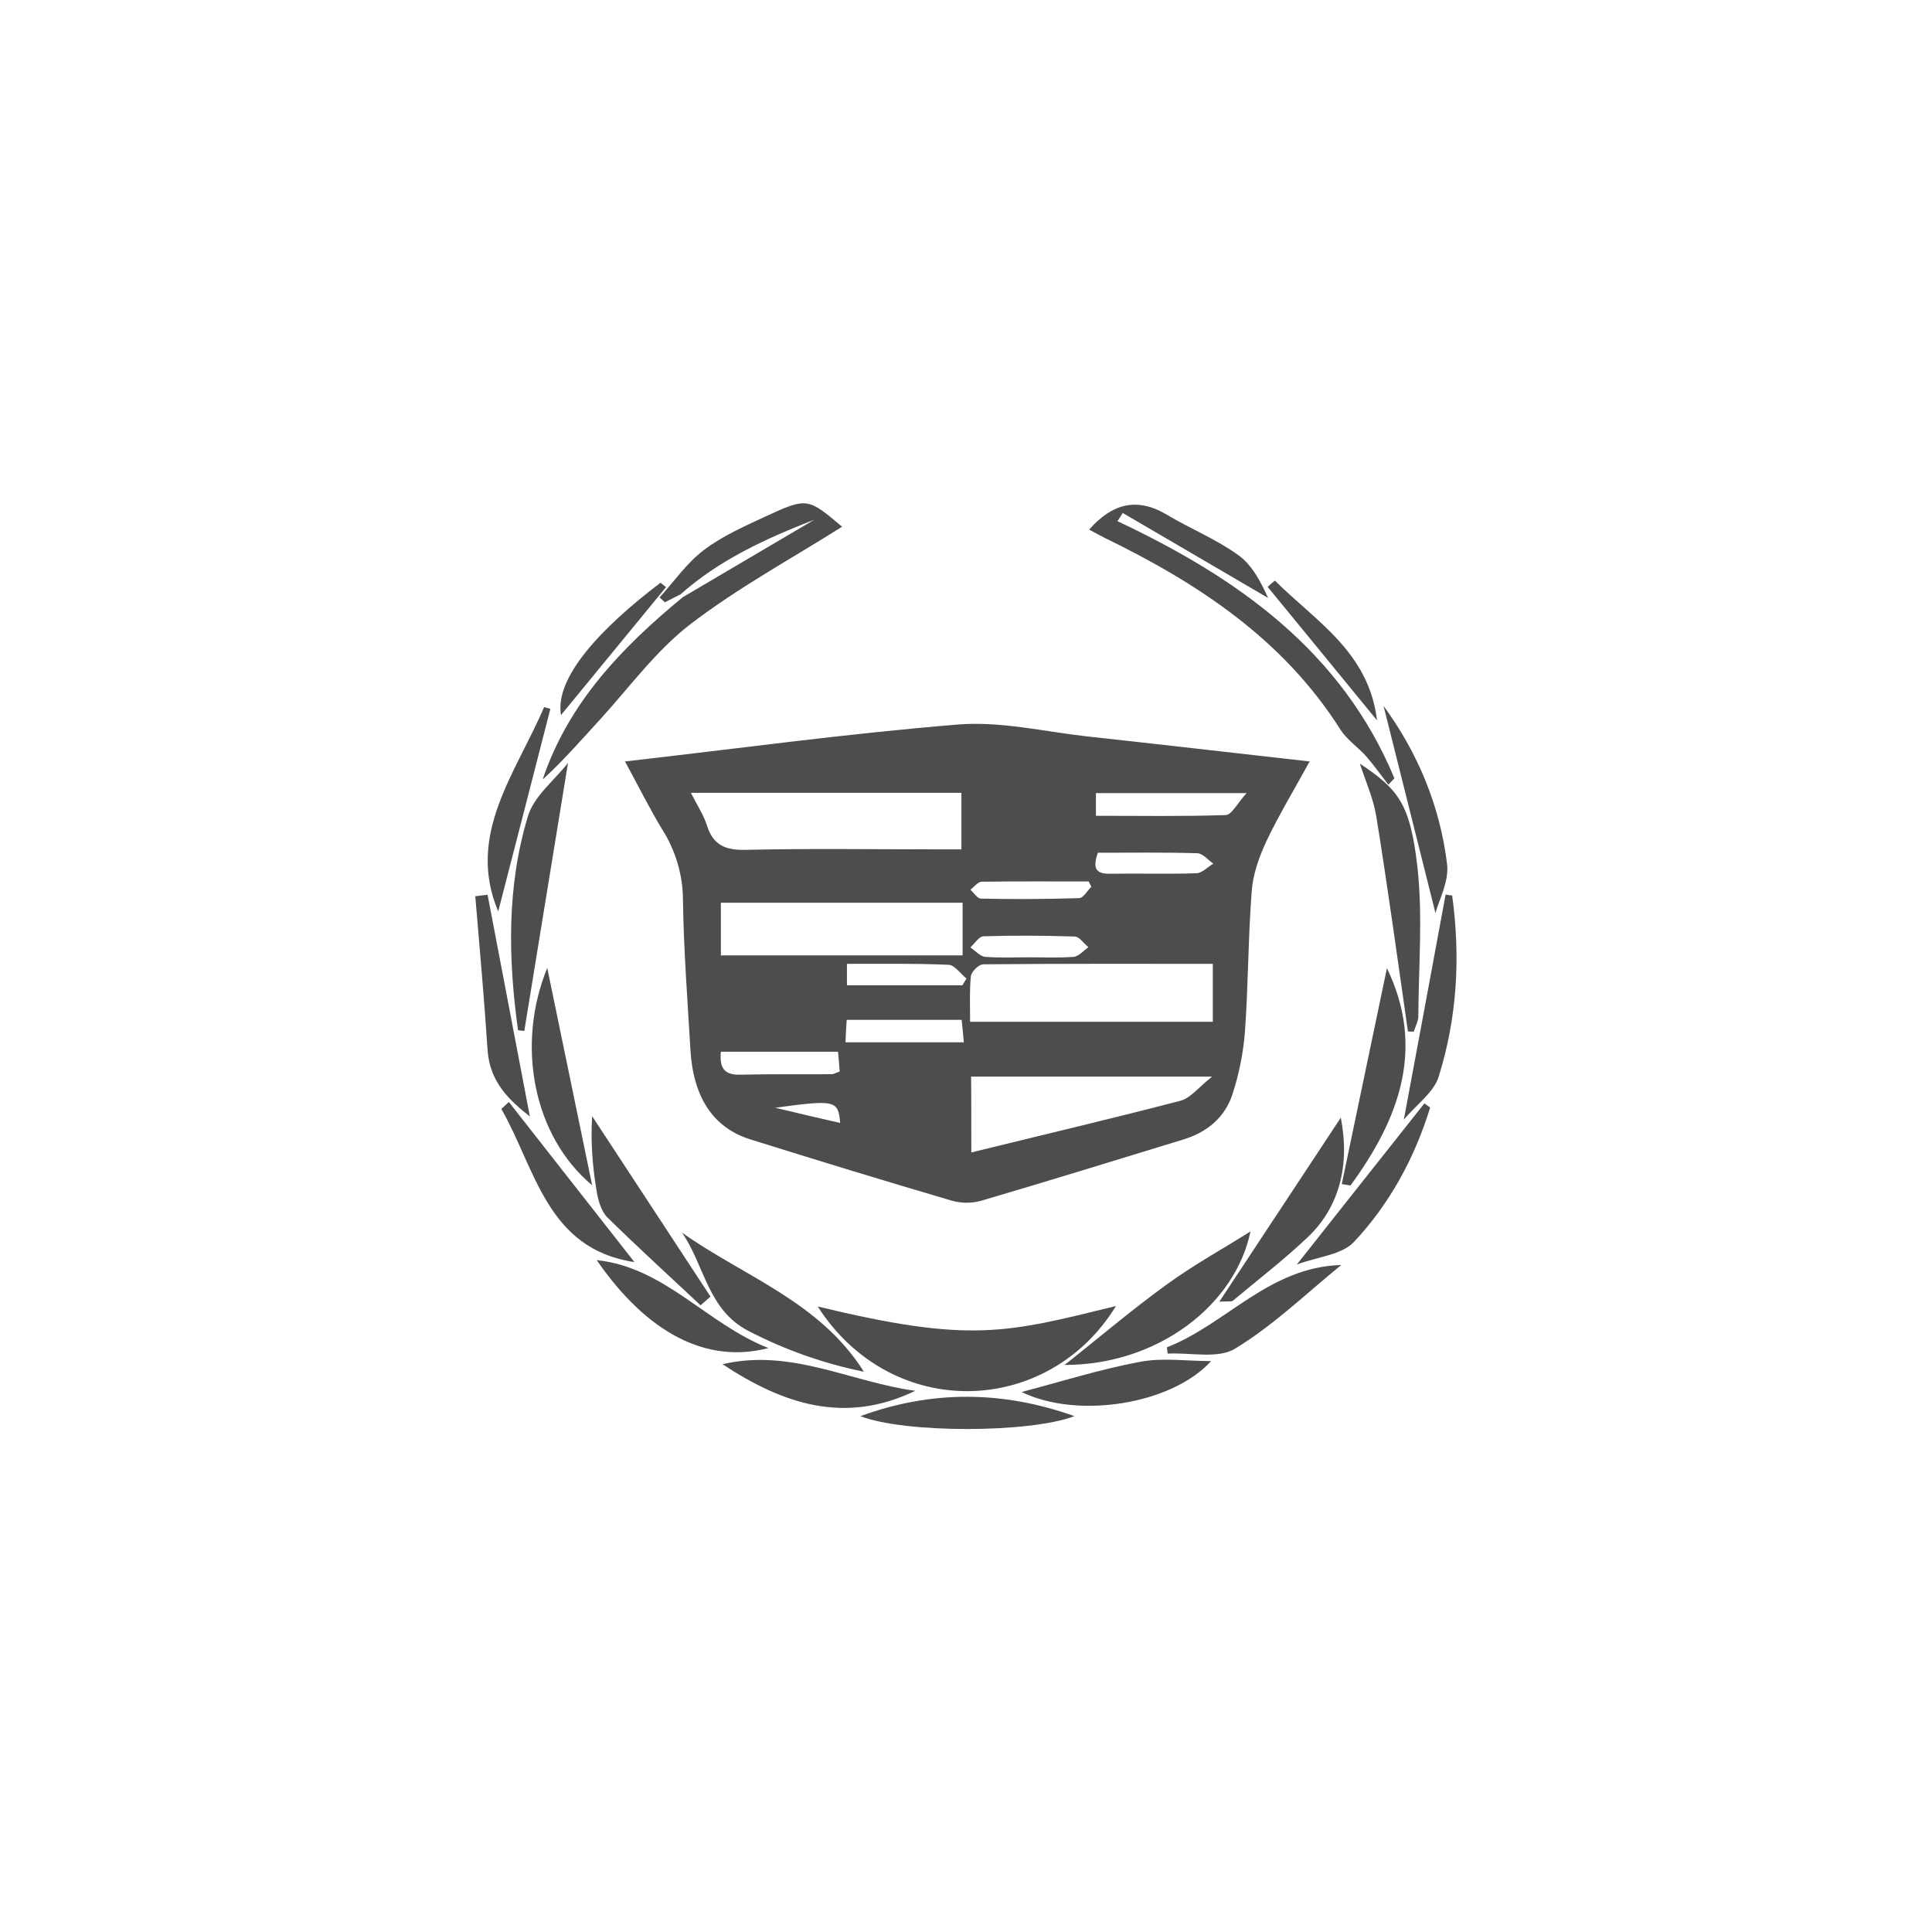
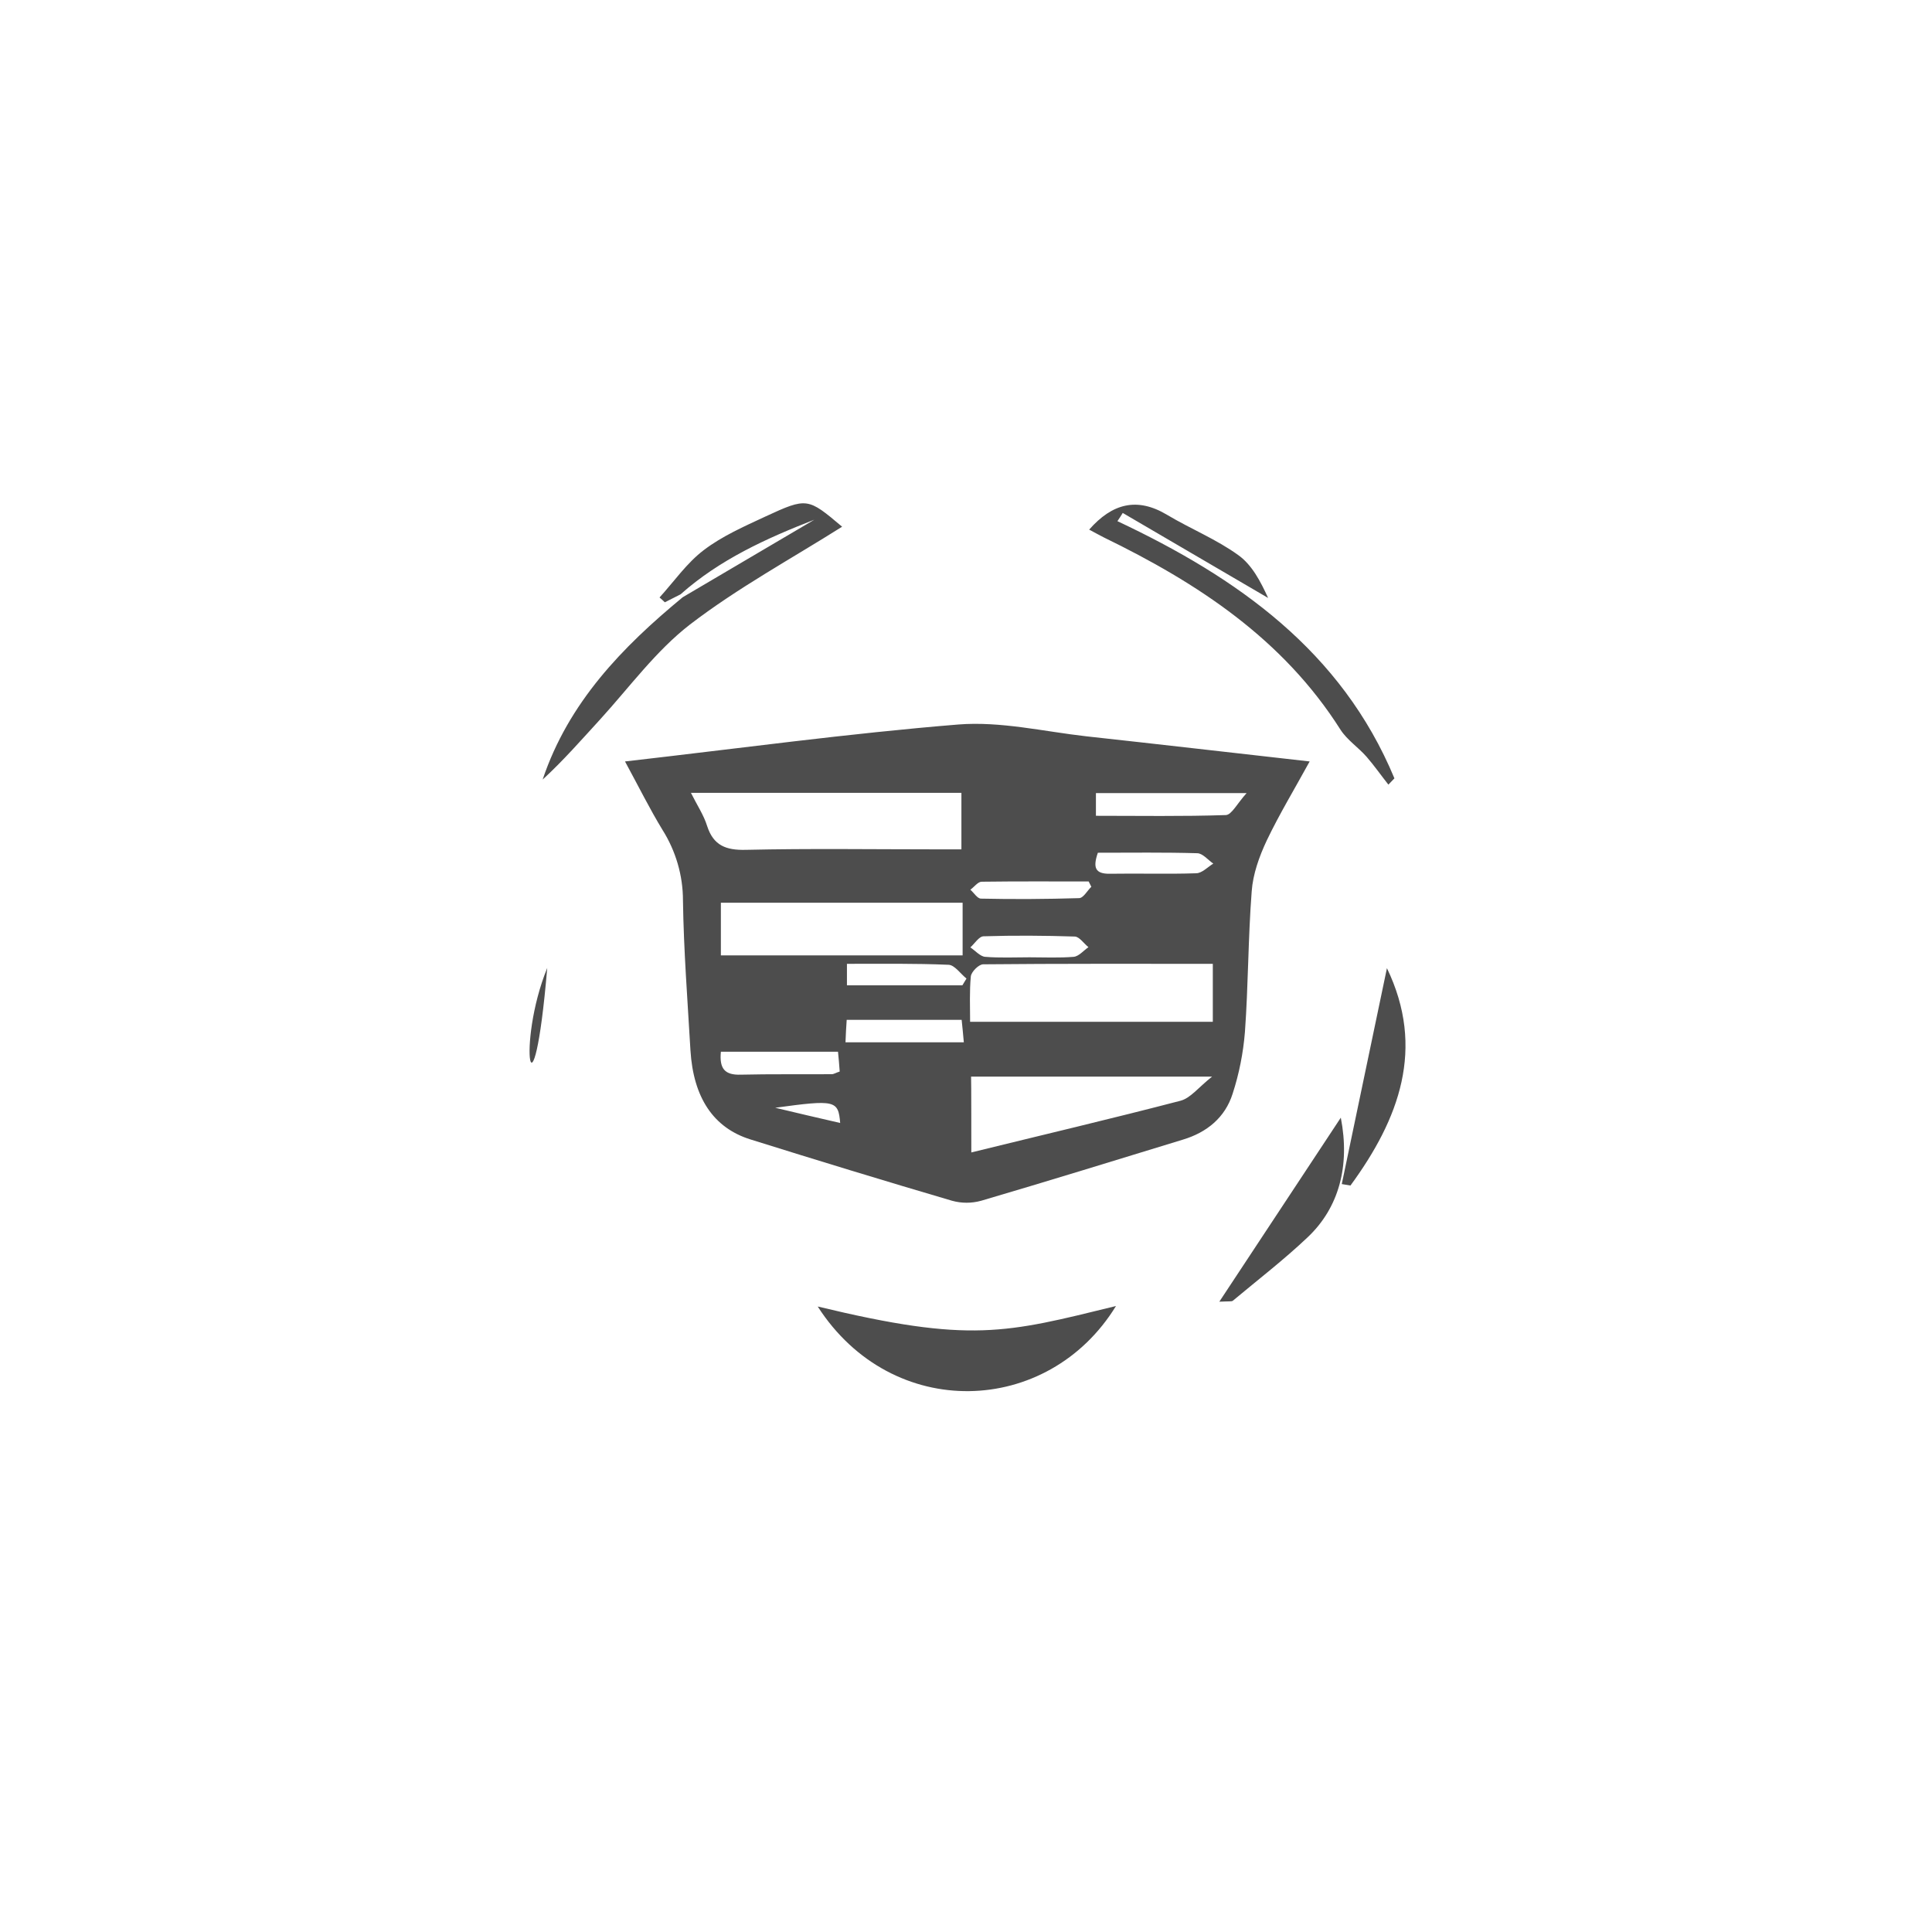
<svg xmlns="http://www.w3.org/2000/svg" version="1.1" x="0px" y="0px" viewBox="0 0 80 80" style="enable-background:new 0 0 80 80;" xml:space="preserve">
  <style type="text/css">
	.st0{fill:#4D4D4D;}
	.st1{fill:#333333;}
	.st2{fill-rule:evenodd;clip-rule:evenodd;fill:#4D4D4D;}
</style>
  <g id="temp">
</g>
  <g id="Layer_1">
    <g>
      <path class="st0" d="M25.88,31.53c4.73-0.54,9.25-1.16,13.8-1.53c1.75-0.14,3.54,0.29,5.31,0.49c3.02,0.33,6.04,0.68,9.24,1.04    c-0.63,1.15-1.26,2.19-1.78,3.28c-0.31,0.66-0.57,1.39-0.62,2.1c-0.15,1.94-0.14,3.89-0.28,5.82c-0.07,0.87-0.24,1.73-0.51,2.56    c-0.31,0.98-1.06,1.6-2.06,1.9c-2.78,0.85-5.56,1.71-8.35,2.53c-0.4,0.11-0.81,0.11-1.21,0c-2.79-0.82-5.57-1.67-8.35-2.54    c-1.53-0.48-2.36-1.73-2.48-3.69c-0.12-2.07-0.28-4.14-0.31-6.21c0-1.03-0.3-2.05-0.85-2.92C26.9,33.49,26.44,32.56,25.88,31.53     M50.22,39.91c-3.25,0-6.38-0.01-9.51,0.02c-0.18,0-0.49,0.31-0.51,0.5c-0.06,0.62-0.03,1.26-0.03,1.88h10.05    C50.22,42.31,50.22,39.91,50.22,39.91z M28.61,32.83c0.26,0.52,0.53,0.92,0.67,1.37c0.26,0.81,0.78,1.01,1.6,0.99    c2.65-0.06,5.3-0.02,7.95-0.02h0.98v-2.34H28.61z M39.86,37.38H29.85v2.18h10.01V37.38z M40.22,47.72    c2.97-0.73,5.82-1.4,8.66-2.14c0.42-0.11,0.74-0.55,1.31-1h-9.98C40.22,44.58,40.22,47.72,40.22,47.72z M45.38,33.78    c1.8,0,3.59,0.03,5.38-0.03c0.24-0.01,0.47-0.48,0.86-0.91h-6.24V33.78z M29.85,43.55c-0.07,0.71,0.17,0.97,0.82,0.95    c1.25-0.03,2.51-0.01,3.77-0.02c0.09,0,0.17-0.06,0.33-0.11c-0.02-0.27-0.04-0.54-0.07-0.82C34.69,43.55,29.85,43.55,29.85,43.55z     M35.01,43.16h4.9c-0.03-0.36-0.06-0.63-0.09-0.93h-4.76C35.04,42.55,35.02,42.82,35.01,43.16 M42.63,39.64    c0.61,0,1.23,0.03,1.83-0.02c0.21-0.02,0.41-0.26,0.61-0.4c-0.19-0.15-0.38-0.44-0.57-0.44c-1.25-0.04-2.51-0.05-3.77-0.01    c-0.19,0-0.37,0.3-0.55,0.46c0.2,0.13,0.4,0.37,0.61,0.39C41.4,39.67,42.02,39.64,42.63,39.64 M35.07,39.91v0.89h4.78l0.17-0.28    c-0.25-0.2-0.49-0.56-0.74-0.57C37.89,39.89,36.5,39.91,35.07,39.91 M45.19,36.72c-0.04-0.07-0.07-0.15-0.11-0.22    c-1.48,0-2.96-0.01-4.43,0.01c-0.16,0-0.31,0.22-0.47,0.33c0.15,0.13,0.29,0.37,0.44,0.37c1.35,0.03,2.71,0.02,4.06-0.02    C44.86,37.19,45.02,36.88,45.19,36.72 M45.46,35.31c-0.21,0.61-0.12,0.88,0.5,0.87c1.19-0.02,2.39,0.02,3.58-0.02    c0.24-0.01,0.47-0.26,0.7-0.4c-0.22-0.15-0.44-0.43-0.67-0.43C48.22,35.29,46.87,35.31,45.46,35.31 M32.1,45.87    c0.88,0.21,1.77,0.42,2.69,0.63C34.71,45.56,34.59,45.53,32.1,45.87 M33.86,54.1c6.34,1.53,7.78,1.1,12.35-0.02    C43.4,58.66,36.94,58.89,33.86,54.1 M28.18,24.61c-0.22,0.11-0.43,0.22-0.65,0.33c-0.07-0.07-0.14-0.13-0.22-0.2    c0.6-0.66,1.13-1.43,1.83-1.96c0.76-0.58,1.67-0.98,2.55-1.39c1.73-0.8,1.76-0.78,3.18,0.42c-2.09,1.32-4.32,2.53-6.3,4.05    c-1.41,1.09-2.5,2.59-3.72,3.93c-0.77,0.84-1.53,1.71-2.38,2.49c1.07-3.19,3.29-5.48,5.8-7.55l5.45-3.21    C31.74,22.29,29.8,23.17,28.18,24.61 M46.27,21.58c4.97,2.34,9.28,5.38,11.47,10.65l-0.25,0.26c-0.3-0.38-0.58-0.78-0.9-1.15    c-0.34-0.39-0.8-0.69-1.08-1.12c-2.38-3.76-5.92-6.08-9.81-7.97c-0.2-0.1-0.39-0.21-0.6-0.32c0.95-1.08,1.98-1.36,3.23-0.61    c0.97,0.58,2.04,1.01,2.95,1.67c0.56,0.4,0.92,1.09,1.23,1.77l-6.02-3.52C46.42,21.35,46.35,21.47,46.27,21.58" />
-       <path class="st0" d="M44.08,56.52c1.42-1.12,2.8-2.3,4.27-3.36c1.12-0.81,2.34-1.48,3.43-2.17    C51.15,54.03,47.96,56.52,44.08,56.52 M28.24,51.04c2.56,1.82,5.7,2.85,7.53,5.76c-1.67-0.34-3.28-0.91-4.78-1.69    C29.3,54.24,29.18,52.4,28.24,51.04 M58.3,42.71c-0.43-2.97-0.83-5.94-1.31-8.9c-0.12-0.75-0.45-1.47-0.68-2.19    c1.6,1.07,2.08,1.66,2.38,4.26c0.23,2.04,0.05,4.13,0.04,6.2c0,0.21-0.12,0.42-0.19,0.64L58.3,42.71 M23.52,31.59l-1.81,11.1    c-0.09-0.01-0.17-0.02-0.26-0.03c-0.41-2.97-0.47-5.96,0.41-8.86C22.11,32.96,22.97,32.3,23.52,31.59 M29.01,54.05    c-1.29-1.21-2.6-2.4-3.86-3.64c-0.26-0.26-0.39-0.73-0.45-1.12c-0.16-0.98-0.25-1.98-0.18-3.07c1.63,2.49,3.27,4.98,4.9,7.47    L29.01,54.05" />
-       <path class="st0" d="M50.49,53.9l5.03-7.62c0.39,2-0.08,3.73-1.37,4.95c-0.98,0.93-2.06,1.76-3.1,2.63    C51,53.9,50.9,53.88,50.49,53.9 M22.66,40.08l1.86,9C22.07,47.03,21.36,43.26,22.66,40.08" />
+       <path class="st0" d="M50.49,53.9l5.03-7.62c0.39,2-0.08,3.73-1.37,4.95c-0.98,0.93-2.06,1.76-3.1,2.63    C51,53.9,50.9,53.88,50.49,53.9 M22.66,40.08C22.07,47.03,21.36,43.26,22.66,40.08" />
      <path class="st0" d="M55.56,49.03c0.63-3.01,1.26-6.01,1.87-8.94c1.6,3.32,0.51,6.24-1.51,9C55.8,49.07,55.68,49.05,55.56,49.03" />
-       <path class="st0" d="M58.13,46.36c0.6-3.23,1.17-6.27,1.73-9.32c0.09,0.02,0.18,0.03,0.27,0.04c0.35,2.54,0.21,5.06-0.56,7.51    C59.37,45.23,58.67,45.72,58.13,46.36 M24.71,52.18c2.81,0.29,4.57,2.65,7.11,3.64C29.26,56.49,26.79,55.2,24.71,52.18     M48.32,55.79c2.47-0.97,4.22-3.32,7.22-3.41c-1.45,1.18-2.81,2.5-4.39,3.46c-0.71,0.44-1.85,0.16-2.8,0.21L48.32,55.79     M37.9,57.59c-2.92,1.41-5.48,0.55-7.98-1.1C32.75,55.82,35.23,57.23,37.9,57.59 M42.3,57.64c1.61-0.42,3.24-0.94,4.91-1.25    c0.94-0.18,1.93-0.03,2.94-0.03C48.51,58.16,44.62,58.77,42.3,57.64 M21.94,46.23c-0.81-0.64-1.66-1.4-1.75-2.74    c-0.14-2.13-0.33-4.26-0.51-6.38l0.51-0.06L21.94,46.23 M44.49,58.64c-1.87,0.71-7.05,0.71-8.86,0    C38.57,57.56,41.52,57.58,44.49,58.64 M21.07,45.63c1.73,2.21,3.47,4.42,5.2,6.63c-3.63-0.54-4.09-3.86-5.51-6.34    C20.87,45.82,20.97,45.72,21.07,45.63 M53.7,52.36c1.82-2.3,3.55-4.49,5.28-6.67l0.24,0.17c-0.64,2.08-1.67,3.98-3.15,5.56    C55.57,51.96,54.56,52.04,53.7,52.36 M59.44,37.81l-2.15-8.58c1.43,1.96,2.34,4.16,2.63,6.55C60.01,36.5,59.57,37.3,59.44,37.81     M22.79,29.35c-0.73,2.83-1.45,5.66-2.16,8.39c-1.34-3.18,0.73-5.72,1.9-8.46C22.61,29.3,22.7,29.33,22.79,29.35 M52.79,24.04    c1.68,1.68,3.89,2.95,4.23,5.79c-1.56-1.9-3.04-3.72-4.53-5.53C52.59,24.21,52.69,24.12,52.79,24.04 M23.23,29.61    c-0.27-1.55,1.64-3.6,4.12-5.48c0.08,0.06,0.15,0.12,0.23,0.18L23.23,29.61" />
    </g>
  </g>
</svg>